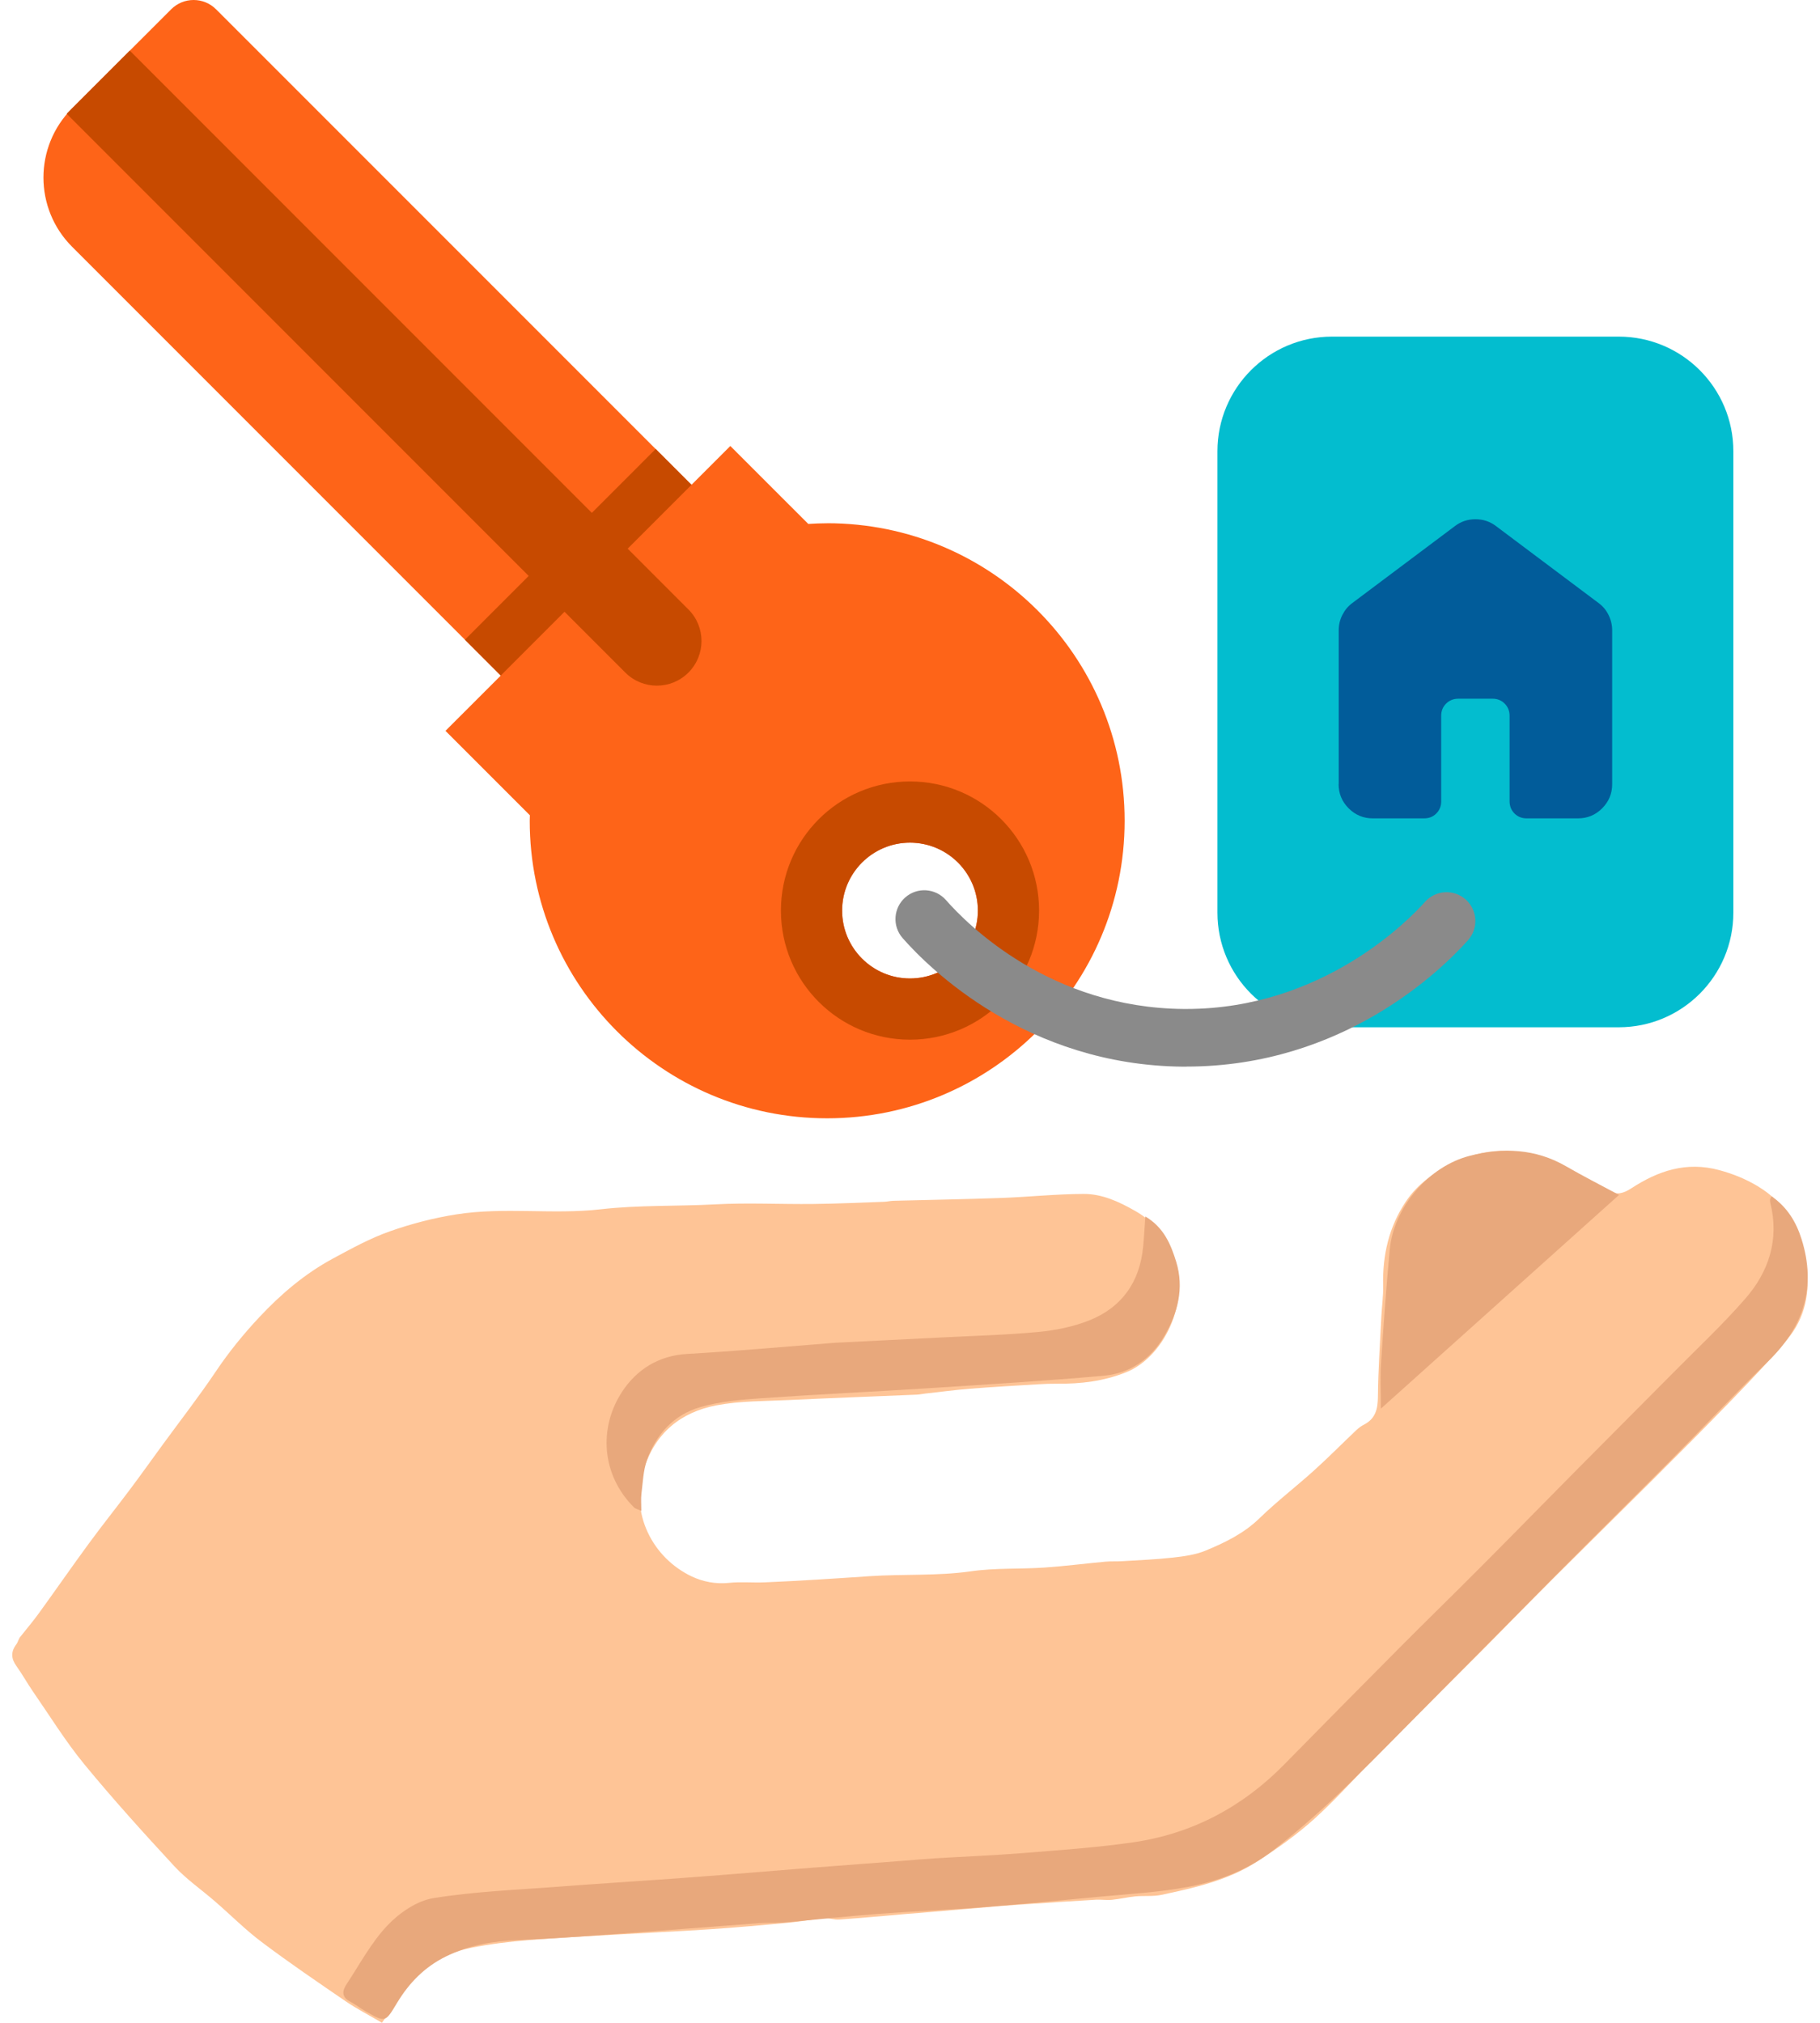
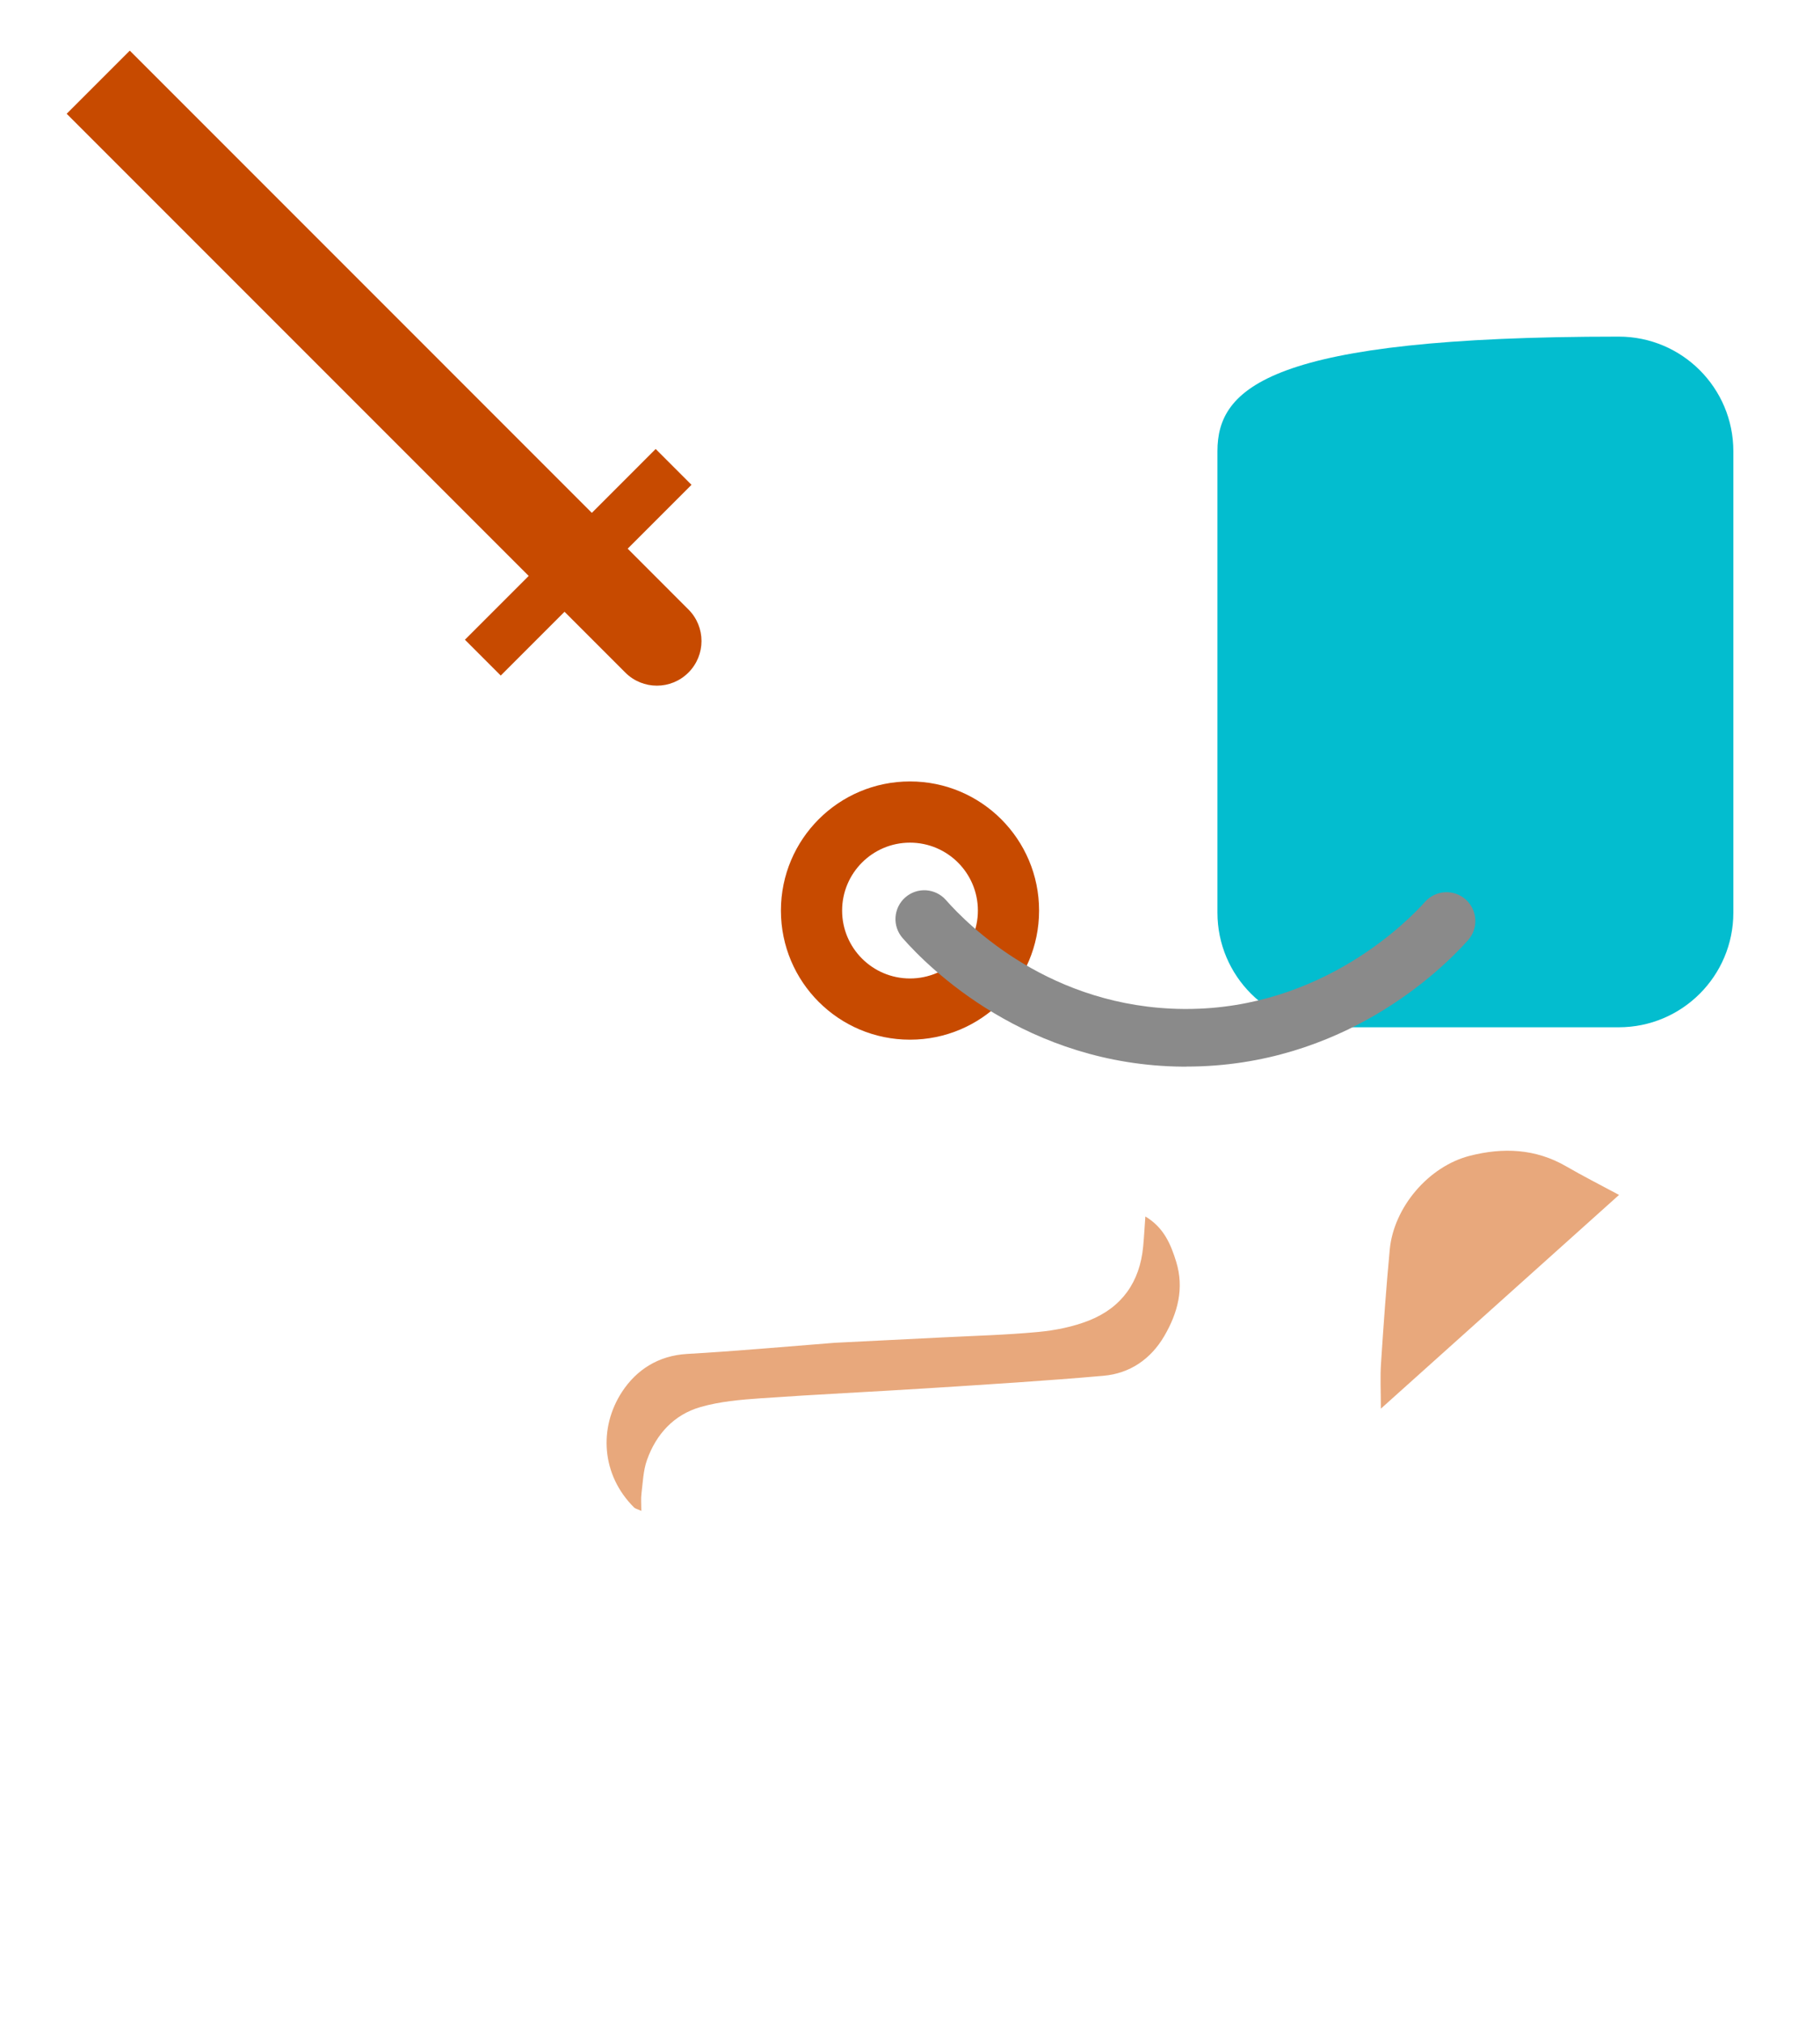
<svg xmlns="http://www.w3.org/2000/svg" width="90" height="100" viewBox="0 0 90 100" fill="none">
  <g clip-path="url(#clip0_28579_44771)">
-     <path d="M80.048 16.641H65.87C62.74 16.641 60.203 19.178 60.203 22.308V45.117C60.203 48.247 62.74 50.784 65.87 50.784H80.048C83.178 50.784 85.715 48.247 85.715 45.117V22.308C85.715 19.178 83.178 16.641 80.048 16.641Z" fill="#03BDCF" />
-     <path d="M66.2 38.767V31.16C66.2 30.891 66.259 30.639 66.381 30.399C66.502 30.16 66.666 29.962 66.877 29.808L71.948 26.006C72.244 25.78 72.582 25.669 72.962 25.669C73.342 25.669 73.679 25.78 73.976 26.006L79.046 29.808C79.258 29.962 79.424 30.16 79.543 30.399C79.661 30.639 79.723 30.893 79.723 31.16V38.767C79.723 39.232 79.557 39.629 79.227 39.961C78.897 40.291 78.498 40.457 78.032 40.457H75.496C75.256 40.457 75.056 40.377 74.892 40.215C74.731 40.054 74.65 39.852 74.65 39.612V35.387C74.65 35.147 74.569 34.947 74.408 34.784C74.246 34.62 74.044 34.541 73.805 34.541H72.114C71.874 34.541 71.674 34.622 71.51 34.784C71.347 34.945 71.268 35.147 71.268 35.387V39.612C71.268 39.852 71.188 40.051 71.026 40.215C70.865 40.377 70.663 40.457 70.423 40.457H67.886C67.421 40.457 67.024 40.291 66.692 39.961C66.362 39.631 66.195 39.232 66.195 38.767H66.2Z" fill="#015C9A" />
-     <path d="M40.905 25.868C40.592 25.868 40.281 25.882 39.97 25.901L36.115 22.047L34.194 23.968L10.686 0.461C10.071 -0.154 9.076 -0.154 8.463 0.461L3.566 5.356C1.676 7.246 1.676 10.31 3.566 12.2L24.763 33.397L22.029 36.13L26.202 40.303C26.202 40.393 26.195 40.484 26.195 40.574C26.195 48.699 32.781 55.284 40.903 55.284C49.025 55.284 55.614 48.699 55.614 40.574C55.614 32.449 49.028 25.866 40.903 25.866L40.905 25.868ZM44.997 48.371C43.145 48.371 41.642 46.867 41.642 45.015C41.642 43.163 43.145 41.657 44.997 41.657C46.85 41.657 48.356 43.16 48.356 45.015C48.356 46.87 46.852 48.371 44.997 48.371Z" fill="#FE6418" />
+     <path d="M80.048 16.641C62.74 16.641 60.203 19.178 60.203 22.308V45.117C60.203 48.247 62.74 50.784 65.87 50.784H80.048C83.178 50.784 85.715 48.247 85.715 45.117V22.308C85.715 19.178 83.178 16.641 80.048 16.641Z" fill="#03BDCF" />
    <path d="M34.045 30.131L31.039 27.124L34.195 23.968L32.423 22.196L29.267 25.353L6.418 2.503L3.297 5.624L26.144 28.471L22.99 31.625L24.762 33.397L27.916 30.243L30.922 33.249C31.785 34.112 33.181 34.112 34.043 33.249C34.905 32.387 34.905 30.991 34.043 30.129L34.045 30.131Z" fill="#C74A00" />
    <path d="M44.999 38.631C41.474 38.631 38.617 41.488 38.617 45.015C38.617 48.542 41.474 51.397 44.999 51.397C48.523 51.397 51.383 48.539 51.383 45.015C51.383 41.491 48.526 38.631 44.999 38.631ZM44.999 48.371C43.146 48.371 41.643 46.867 41.643 45.015C41.643 43.163 43.146 41.657 44.999 41.657C46.851 41.657 48.357 43.16 48.357 45.015C48.357 46.87 46.853 48.371 44.999 48.371Z" fill="#C74A00" />
    <path d="M58.665 52.731C58.612 52.731 58.562 52.731 58.51 52.731C50.758 52.667 45.93 47.851 44.636 46.376C44.116 45.785 44.175 44.884 44.766 44.364C45.358 43.844 46.258 43.904 46.778 44.495C47.875 45.744 51.967 49.827 58.534 49.879C58.577 49.879 58.62 49.879 58.66 49.879C65.405 49.879 69.677 45.471 70.468 44.583C70.993 43.996 71.893 43.944 72.48 44.466C73.066 44.991 73.119 45.891 72.596 46.478C71.283 47.95 66.419 52.727 58.665 52.727V52.731Z" fill="#8A8A8A" />
-     <path d="M18.894 100C18.241 99.615 17.645 99.311 17.096 98.936C15.7 97.981 14.301 97.029 12.95 96.013C12.133 95.4 11.408 94.668 10.634 93.999C9.964 93.417 9.221 92.906 8.623 92.26C7.098 90.612 5.587 88.942 4.162 87.209C3.231 86.073 2.455 84.812 1.616 83.601C1.339 83.197 1.101 82.765 0.816 82.368C0.548 81.996 0.526 81.661 0.807 81.288C0.897 81.169 0.921 80.996 1.027 80.889C1.324 80.511 1.638 80.145 1.918 79.758C2.747 78.614 3.552 77.452 4.388 76.312C5.048 75.412 5.744 74.543 6.414 73.65C6.955 72.928 7.48 72.192 8.012 71.463C8.903 70.242 9.834 69.047 10.675 67.796C11.321 66.834 12.045 65.945 12.833 65.105C13.897 63.969 15.078 62.967 16.451 62.224C17.379 61.723 18.317 61.207 19.308 60.861C20.36 60.493 21.443 60.21 22.564 60.034C24.943 59.659 27.342 60.053 29.703 59.782C31.593 59.566 33.479 59.64 35.365 59.538C36.977 59.45 38.602 59.538 40.219 59.519C41.383 59.507 42.544 59.452 43.708 59.412C43.865 59.407 44.021 59.367 44.178 59.362C45.955 59.315 47.733 59.286 49.508 59.222C50.866 59.172 52.224 59.027 53.583 59.023C54.495 59.018 55.328 59.403 56.127 59.858C56.889 60.293 57.452 60.882 57.851 61.661C59.062 64.034 57.654 67.059 55.682 67.841C54.564 68.285 53.45 68.415 52.284 68.404C51.968 68.401 51.654 68.413 51.339 68.432C50.22 68.501 49.101 68.563 47.985 68.651C47.237 68.71 46.494 68.81 45.748 68.893C45.61 68.907 45.475 68.94 45.337 68.945C43.228 69.035 41.117 69.111 39.008 69.211C37.809 69.268 36.59 69.251 35.422 69.475C33.669 69.812 32.417 70.826 31.84 72.607C31.125 74.806 32.275 77.017 34.206 77.932C34.757 78.193 35.393 78.319 36.049 78.25C36.633 78.188 37.227 78.25 37.816 78.224C39.545 78.153 41.273 78.036 42.995 77.92C44.667 77.808 46.354 77.915 47.999 77.68C49.225 77.504 50.436 77.576 51.65 77.493C52.654 77.424 53.652 77.295 54.654 77.203C54.927 77.177 55.205 77.196 55.48 77.179C56.319 77.127 57.16 77.094 57.993 77.001C58.544 76.939 59.117 76.863 59.62 76.654C60.577 76.258 61.508 75.809 62.28 75.058C63.137 74.225 64.094 73.493 64.983 72.69C65.7 72.044 66.377 71.356 67.078 70.693C67.189 70.586 67.322 70.493 67.46 70.422C68.027 70.123 68.134 69.646 68.139 69.04C68.151 67.722 68.244 66.406 68.308 65.091C68.334 64.578 68.41 64.067 68.398 63.556C68.36 62.053 68.683 60.649 69.521 59.398C70.127 58.493 71.003 57.897 71.977 57.441C73.694 56.636 75.397 56.747 77.069 57.576C77.9 57.987 78.717 58.426 79.532 58.866C79.952 59.091 80.278 59.001 80.674 58.742C81.995 57.883 83.386 57.403 85.023 57.847C85.704 58.032 86.319 58.282 86.908 58.633C88.371 59.507 89.086 60.837 89.324 62.497C89.523 63.889 89.269 65.155 88.374 66.223C87.507 67.261 86.569 68.24 85.628 69.213C84.317 70.57 82.978 71.902 81.643 73.237C80.026 74.849 78.394 76.45 76.777 78.062C75.551 79.286 74.345 80.53 73.122 81.756C71.521 83.359 69.904 84.948 68.305 86.555C67.21 87.657 66.184 88.835 65.037 89.878C64.154 90.681 63.163 91.384 62.157 92.032C60.727 92.956 59.076 93.324 57.435 93.673C57.017 93.761 56.573 93.709 56.143 93.749C55.756 93.787 55.374 93.88 54.986 93.918C54.725 93.944 54.457 93.899 54.196 93.913C53.096 93.977 51.996 94.051 50.897 94.124C50.443 94.155 49.992 94.184 49.538 94.222C48.187 94.333 46.836 94.45 45.484 94.566C45.287 94.583 45.09 94.595 44.893 94.611C43.76 94.709 42.627 94.813 41.494 94.896C41.247 94.915 40.993 94.808 40.746 94.83C40.181 94.88 39.623 94.991 39.058 95.043C37.744 95.167 36.431 95.286 35.115 95.374C33.564 95.478 32.011 95.547 30.46 95.637C29.026 95.72 27.587 95.789 26.154 95.908C25.209 95.986 24.259 96.1 23.328 96.283C21.671 96.606 20.462 97.587 19.578 99C19.384 99.314 19.158 99.608 18.885 100H18.894Z" fill="#FEC496" />
    <path d="M20.836 60.35C20.876 60.588 20.914 60.825 20.955 61.063L20.836 60.35Z" fill="#FEC496" />
-     <path d="M87.614 59.146C88.384 59.683 88.823 60.414 89.087 61.253C89.83 63.613 89.196 65.585 87.443 67.29C85.805 68.883 84.242 70.55 82.632 72.175C80.781 74.039 78.912 75.885 77.062 77.749C74.6 80.228 72.151 82.72 69.688 85.202C68.465 86.437 67.251 87.683 65.986 88.873C65.014 89.788 63.998 90.662 62.946 91.481C61.711 92.441 60.252 92.996 58.742 93.281C57.26 93.559 55.74 93.633 54.234 93.778C52.301 93.963 50.365 94.148 48.43 94.298C46.782 94.426 45.129 94.483 43.483 94.609C41.899 94.73 40.317 94.903 38.733 95.041C38.341 95.074 37.942 95.041 37.55 95.072C35.092 95.252 32.634 95.452 30.176 95.628C28.668 95.737 27.157 95.851 25.647 95.906C24.393 95.953 23.201 96.153 22.053 96.718C21.001 97.236 20.237 98.022 19.648 98.993C19.052 99.976 19.078 99.998 18.102 99.444C17.828 99.29 17.579 99.088 17.301 98.943C16.881 98.722 16.928 98.409 17.133 98.098C17.786 97.11 18.353 96.036 19.156 95.188C19.747 94.564 20.612 93.968 21.431 93.835C23.505 93.5 25.618 93.424 27.718 93.262C29.371 93.134 31.024 93.032 32.677 92.915C33.693 92.844 34.712 92.768 35.728 92.688C37.239 92.569 38.747 92.443 40.255 92.324C41.711 92.21 43.167 92.101 44.62 91.992C45.171 91.949 45.72 91.899 46.271 91.866C47.703 91.778 49.138 91.723 50.567 91.609C52.391 91.462 54.22 91.338 56.03 91.077C58.946 90.654 61.44 89.334 63.513 87.22C65.411 85.287 67.316 83.359 69.225 81.44C70.548 80.11 71.892 78.803 73.215 77.474C74.804 75.88 76.376 74.27 77.96 72.671C79.544 71.073 81.135 69.484 82.717 67.886C83.924 66.665 85.182 65.49 86.308 64.198C87.477 62.858 87.992 61.267 87.543 59.462C87.529 59.405 87.531 59.346 87.531 59.286C87.531 59.27 87.548 59.253 87.607 59.148L87.614 59.146Z" fill="#E8A87C" />
    <path d="M56.637 60.136C57.549 60.68 57.893 61.502 58.162 62.371C58.57 63.694 58.235 64.919 57.57 66.055C56.905 67.19 55.87 67.898 54.571 68.012C51.69 68.266 48.802 68.442 45.914 68.627C43.159 68.802 40.402 68.931 37.647 69.123C36.635 69.194 35.599 69.28 34.633 69.56C33.331 69.935 32.448 70.895 31.994 72.175C31.807 72.7 31.79 73.289 31.719 73.852C31.688 74.096 31.714 74.348 31.714 74.69C31.515 74.6 31.415 74.583 31.358 74.526C29.738 72.918 29.593 70.586 30.764 68.8C31.479 67.712 32.557 67.017 33.97 66.933C36.386 66.796 38.796 66.575 41.209 66.387C41.228 66.387 41.249 66.382 41.269 66.382C43.038 66.295 44.807 66.207 46.577 66.117C48.168 66.036 49.761 65.995 51.346 65.846C52.193 65.765 53.06 65.592 53.849 65.281C55.471 64.639 56.366 63.38 56.53 61.623C56.573 61.177 56.596 60.728 56.639 60.136H56.637Z" fill="#E8A87C" />
    <path d="M80.062 59.072C76.141 62.59 72.281 66.055 68.284 69.638C68.284 68.767 68.246 68.078 68.292 67.397C68.415 65.52 68.548 63.644 68.724 61.773C68.921 59.683 70.645 57.652 72.695 57.134C74.326 56.721 75.932 56.781 77.445 57.657C78.259 58.13 79.1 58.555 80.059 59.07L80.062 59.072Z" fill="#E8A87C" />
  </g>
  <defs>
    <clipPath id="clip0_28579_44771">
      <rect width="88.788" height="100" fill="white" transform="translate(0.605)" />
    </clipPath>
  </defs>
</svg>